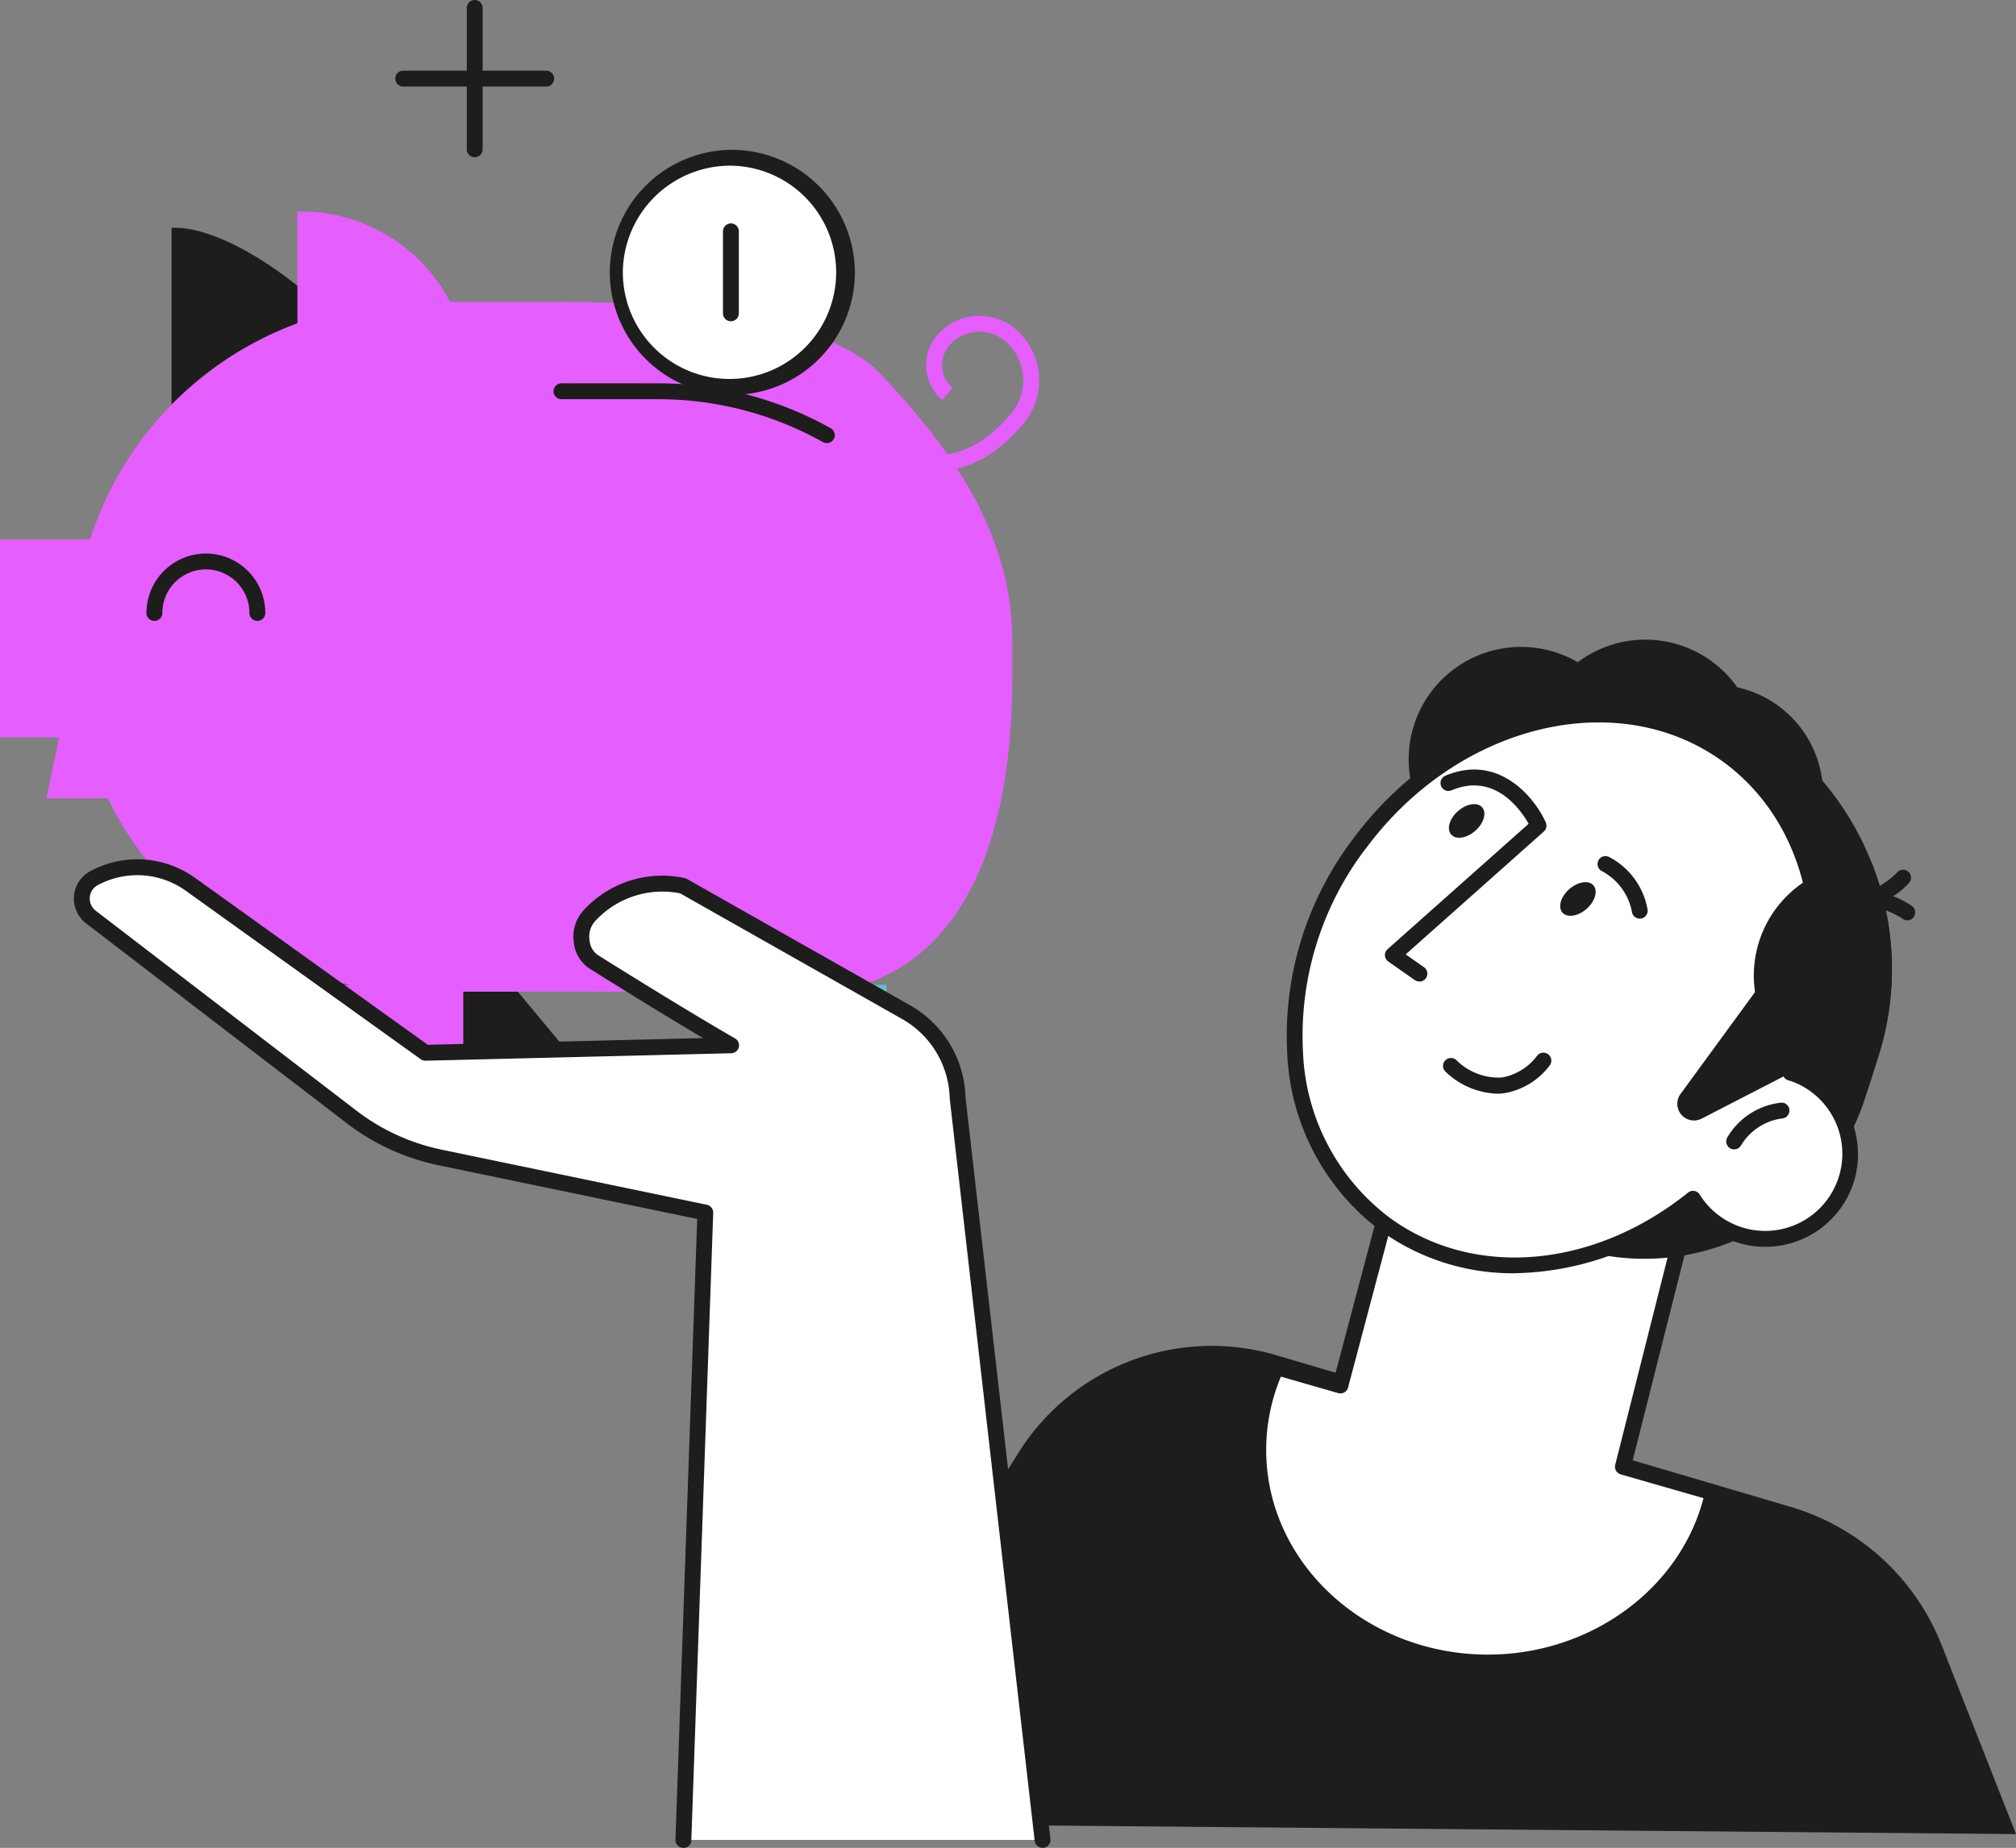
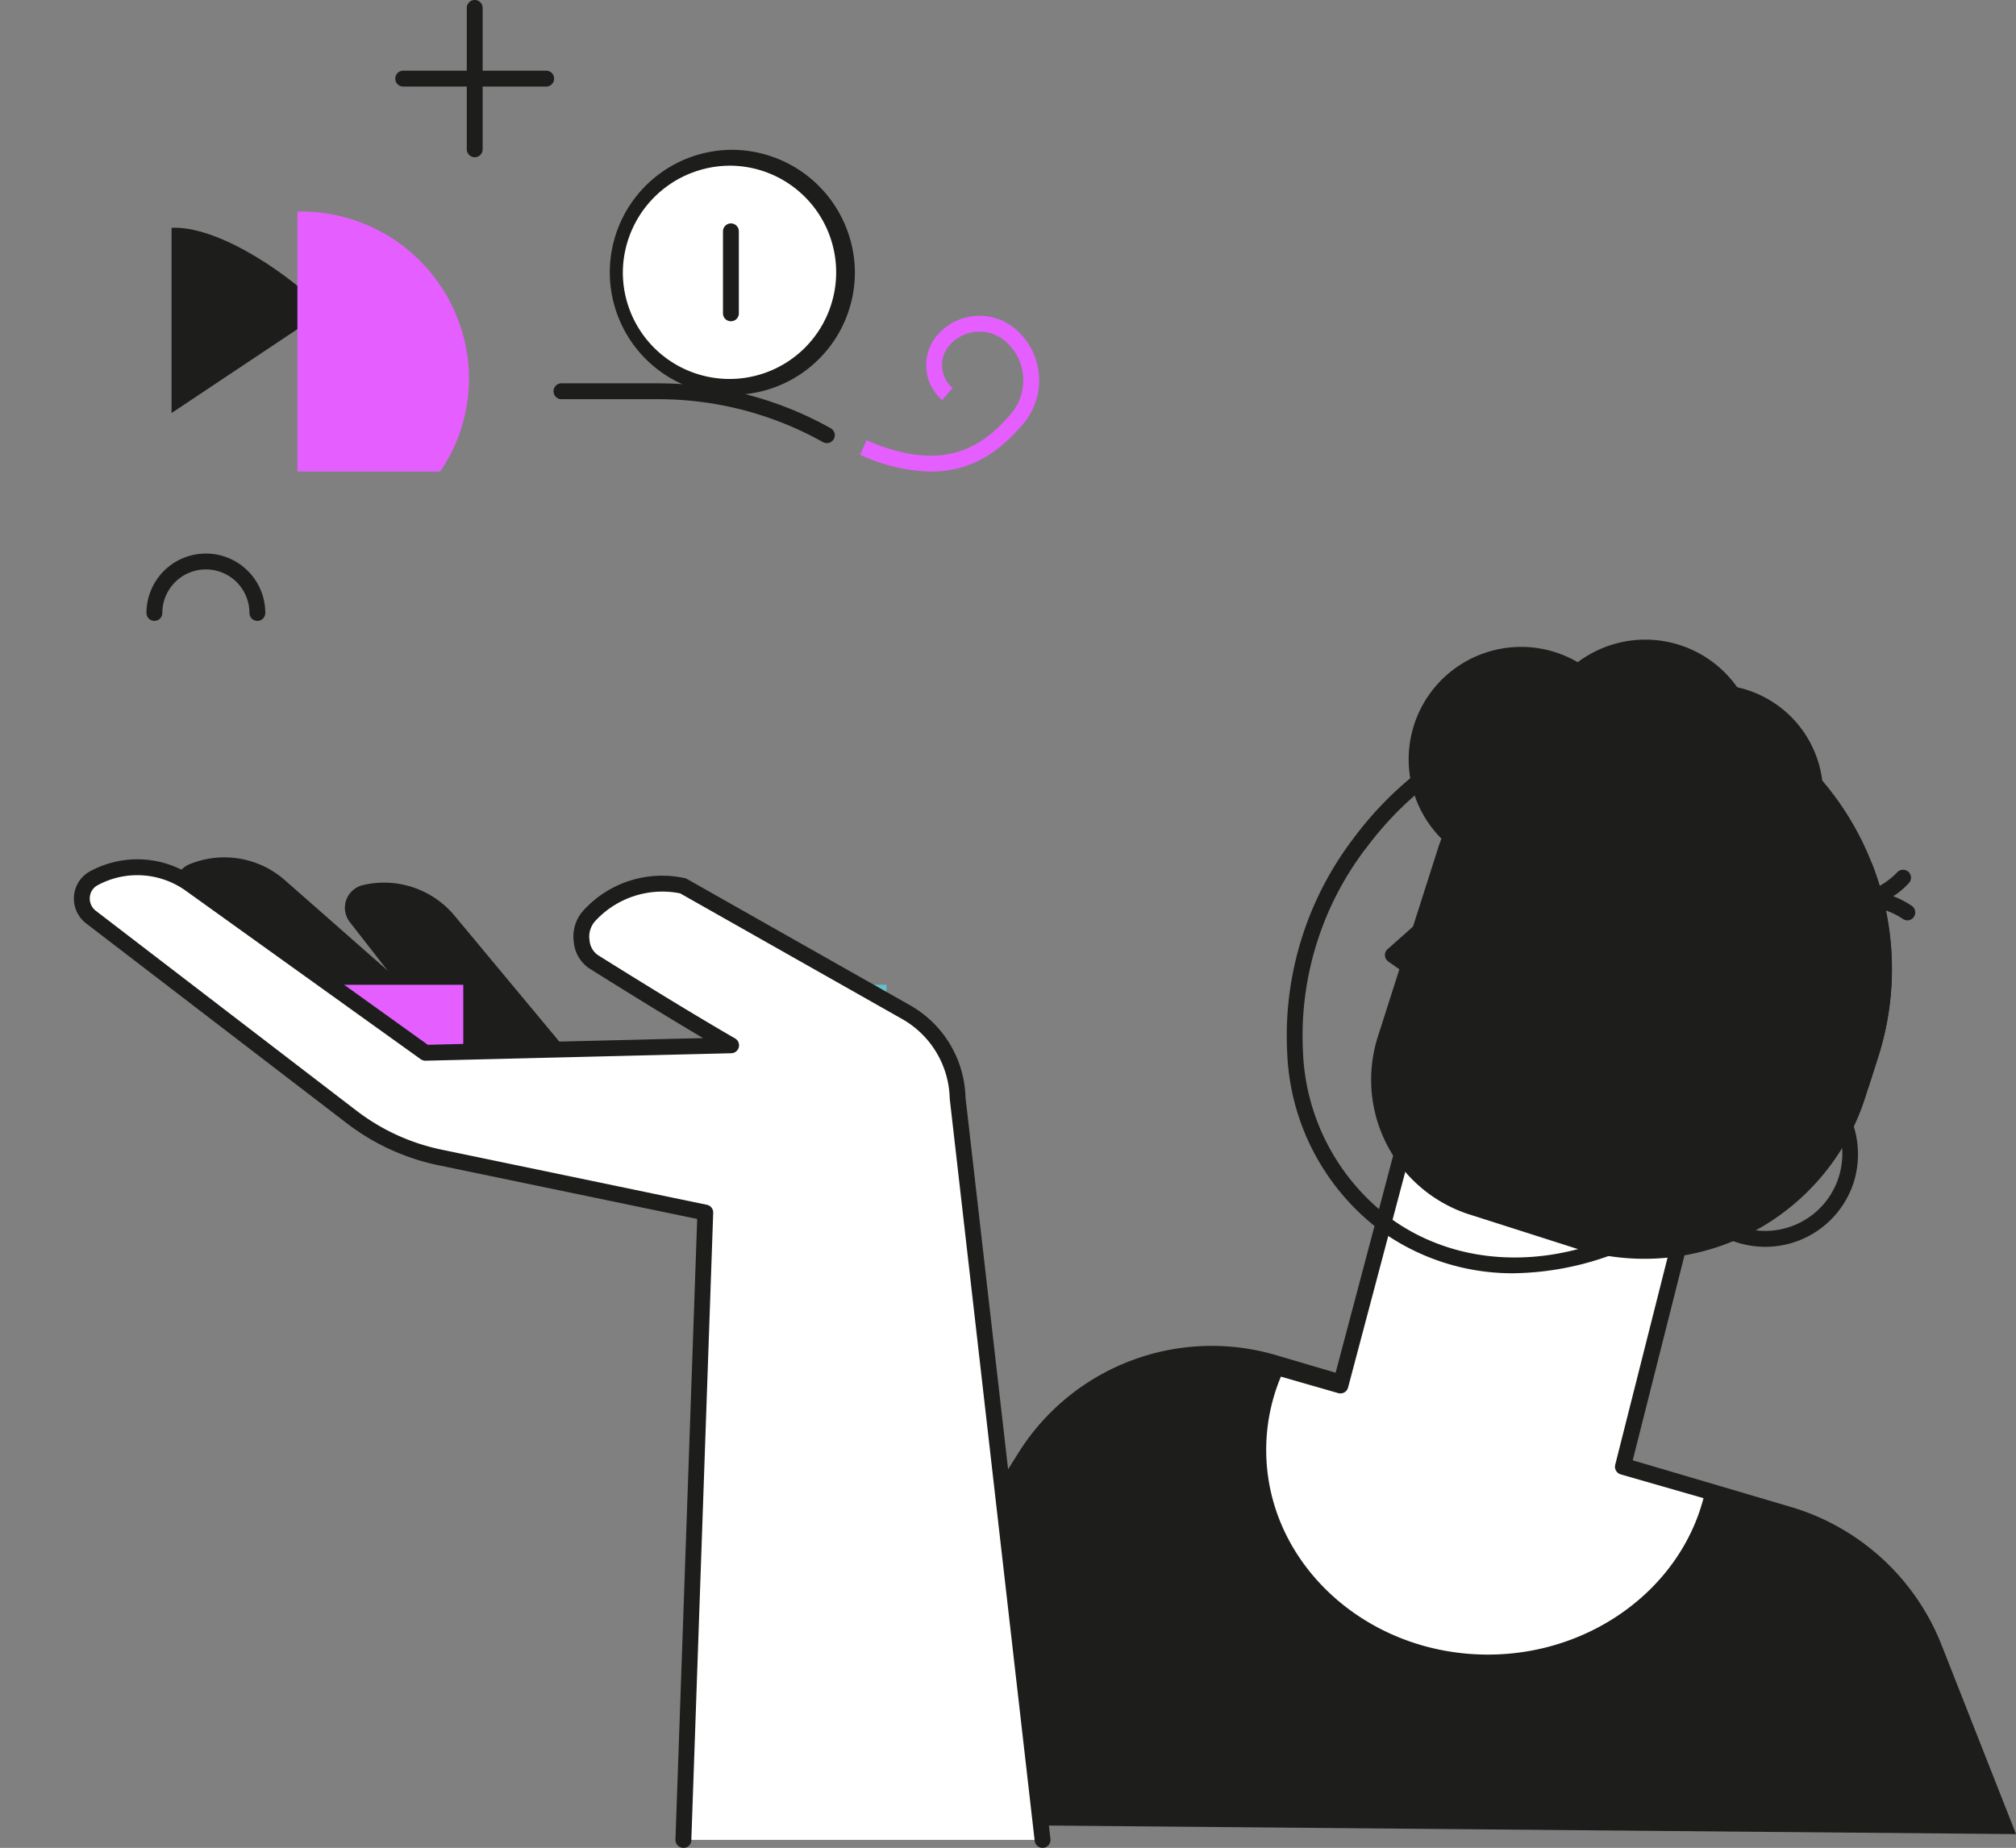
<svg xmlns="http://www.w3.org/2000/svg" width="166.992" height="153.088" viewBox="0 0 166.992 153.088">
  <rect x="0" y="0" width="166.992" height="153.088" fill="#808080" stroke="none" />
  <g id="Groupe_6" data-name="Groupe 6" transform="translate(-1161.988 -84.956)">
    <path id="Tracé_276" data-name="Tracé 276" d="M407.687,85.384l19.2-30.565a18.9,18.9,0,0,1,21.361-8.232L491.016,59.2a19.309,19.309,0,0,1,12.448,11.5L509.6,86.282Z" transform="translate(819.384 150.62)" fill="#1d1d1b" />
    <path id="Tracé_277" data-name="Tracé 277" d="M407.367,51.263,394.758,35.078a1.929,1.929,0,0,1,1.076-3.063,7.6,7.6,0,0,1,7.6,2.532l15.133,18.191Z" transform="translate(796.207 126.27)" fill="#1d1d1b" />
    <path id="Tracé_278" data-name="Tracé 278" d="M404.782,48.845,389.821,34.8a1.929,1.929,0,0,1,.589-3.192,7.6,7.6,0,0,1,7.9,1.328l17.767,15.629Z" transform="translate(787.281 124.943)" fill="#1d1d1b" />
    <rect id="Rectangle_4" data-name="Rectangle 4" width="11.845" height="8.536" transform="translate(1188.518 166.541)" fill="#e55eff" />
    <rect id="Rectangle_5" data-name="Rectangle 5" width="11.845" height="8.536" transform="translate(1223.57 166.541)" fill="#61c1cd" />
    <path id="Tracé_279" data-name="Tracé 279" d="M401.8,18.877c-2.551-2.716-8.415-6.888-12.459-6.888-.082,0-.159.011-.238.011V27.341Z" transform="translate(787.095 91.832)" fill="#1d1d1b" />
-     <path id="Tracé_280" data-name="Tracé 280" d="M408.537,16.013a28.313,28.313,0,0,0-17.162,17.9h-7.463v16.4h4.9l-1.059,5.056h5.095A28.43,28.43,0,0,0,410.1,70.135a28.722,28.722,0,0,0,8.4,1.248h32.3s16.968,1.985,16.968-26.155V42.343c0-9.009-5.163-16.059-10.956-22.172-6.094-6.428-27.285-5.93-27.285-5.93H421Z" transform="translate(778.075 95.73)" fill="#e55eff" />
    <path id="Tracé_281" data-name="Tracé 281" d="M397.53,27.4a.655.655,0,0,1-.657-.657,3.607,3.607,0,0,0-7.214,0,.657.657,0,0,1-1.314,0,4.921,4.921,0,0,1,9.842,0,.655.655,0,0,1-.657.657" transform="translate(785.776 108.994)" fill="#1d1d1b" />
    <path id="Tracé_282" data-name="Tracé 282" d="M404.736,33.043a13.642,13.642,0,0,0,2.39-7.728A13.9,13.9,0,0,0,393.147,11.5c-.079,0-.156.008-.235.011V33.043Z" transform="translate(793.711 90.979)" fill="#e55eff" />
    <path id="Tracé_283" data-name="Tracé 283" d="M398.694,18.123a.656.656,0,0,1-.657-.657V5.755a.657.657,0,0,1,1.314,0V17.466a.655.655,0,0,1-.657.657" transform="translate(802.616 79.858)" fill="#1d1d1b" />
    <path id="Tracé_284" data-name="Tracé 284" d="M408.376,8.551H396.53a.657.657,0,1,1,0-1.314h11.845a.657.657,0,0,1,0,1.314" transform="translate(798.856 83.575)" fill="#1d1d1b" />
    <path id="Tracé_285" data-name="Tracé 285" d="M415.8,27.564a14.755,14.755,0,0,1-5.861-1.393l.526-1.207c6.472,2.817,9.675.482,11.952-2.174a4.272,4.272,0,0,0-.457-6.028,3.293,3.293,0,0,0-4.637.353,2.5,2.5,0,0,0,.268,3.523l-.857,1a3.814,3.814,0,0,1-.408-5.377,4.609,4.609,0,0,1,6.491-.5,5.591,5.591,0,0,1,.6,7.884c-1.681,1.955-3.972,3.917-7.616,3.917" transform="translate(823.299 96.463)" fill="#e55eff" />
    <path id="Tracé_286" data-name="Tracé 286" d="M412.128,28.857a9.493,9.493,0,1,1,9.612-9.494,9.56,9.56,0,0,1-9.612,9.494" transform="translate(810.404 88.153)" fill="#fff" />
    <path id="Tracé_287" data-name="Tracé 287" d="M412.545,9.632A10.15,10.15,0,1,0,422.814,19.78,10.208,10.208,0,0,0,412.545,9.632m0,1.314a8.835,8.835,0,1,1-8.952,8.834,8.9,8.9,0,0,1,8.952-8.834" transform="translate(809.987 87.736)" fill="#1d1d1b" />
    <path id="Tracé_288" data-name="Tracé 288" d="M406.446,19.965a.655.655,0,0,1-.657-.657V12.516a.657.657,0,0,1,1.314,0v6.792a.655.655,0,0,1-.657.657" transform="translate(816.086 91.606)" fill="#1d1d1b" />
    <path id="Tracé_289" data-name="Tracé 289" d="M423.292,21.649a.671.671,0,0,1-.323-.085A27.926,27.926,0,0,0,411.516,18.1c-.745-.057-1.492-.085-2.22-.085h-7.977a.657.657,0,0,1,0-1.314H409.3c.761,0,1.544.03,2.321.088a29.149,29.149,0,0,1,12,3.633.657.657,0,0,1-.32,1.232" transform="translate(807.176 100.012)" fill="#1d1d1b" />
    <path id="Tracé_290" data-name="Tracé 290" d="M459.934,42.154l-23.184-6.1-7.958,30.037-5.3-1.528a16.468,16.468,0,0,0-1.5,6.874c0,9.721,8.516,17.6,19.026,17.6,9.2,0,16.874-6.042,18.643-14.074l-7.465-2.146Z" transform="translate(844.229 133.648)" fill="#fff" />
    <path id="Tracé_291" data-name="Tracé 291" d="M424.278,65.773a15.719,15.719,0,0,0-1.218,6.08c0,9.343,8.24,16.948,18.369,16.948,8.478,0,15.883-5.415,17.854-12.96l-6.858-1.971a.658.658,0,0,1-.455-.794l7.586-30.034-21.92-5.768-7.794,29.4a.658.658,0,0,1-.309.405.668.668,0,0,1-.506.06Zm17.151,24.342c-10.854,0-19.683-8.194-19.683-18.262a17.033,17.033,0,0,1,1.563-7.145.658.658,0,0,1,.78-.356l4.657,1.339L436.534,36.3a.651.651,0,0,1,.8-.465l23.182,6.1a.656.656,0,0,1,.474.794L453.4,72.784l6.849,1.971a.652.652,0,0,1,.46.772c-1.859,8.451-9.97,14.589-19.283,14.589" transform="translate(843.812 133.23)" fill="#1d1d1b" />
    <path id="Tracé_292" data-name="Tracé 292" d="M433.531,69.267l8.725,2.787a19.2,19.2,0,0,0,24.058-12.407l1.1-3.455a24.036,24.036,0,0,0-15.536-30.124l-2.056,3.154a15.068,15.068,0,0,0-18.886,9.735l-4.985,15.612a11.724,11.724,0,0,0,7.578,14.7" transform="translate(850.161 116.295)" fill="#1d1d1b" />
    <path id="Tracé_293" data-name="Tracé 293" d="M432.891,32.12a9.055,9.055,0,1,0,11.38-5.869,9.054,9.054,0,0,0-11.38,5.869" transform="translate(862.427 115.861)" fill="#1d1d1b" />
    <path id="Tracé_294" data-name="Tracé 294" d="M439.982,27.343a20.388,20.388,0,0,1,11,23.965,14.047,14.047,0,0,1-8.13-.153c-7.175-2.291-11.221-9.686-9.039-16.51a12.583,12.583,0,0,1,6.165-7.3" transform="translate(863.76 118.51)" fill="#1d1d1b" />
    <path id="Tracé_295" data-name="Tracé 295" d="M450.7,33.308a20.383,20.383,0,0,1-11.769,23.6,14.034,14.034,0,0,1-4.98-6.431c-2.71-7.025.506-14.813,7.194-17.392a12.59,12.59,0,0,1,9.554.224" transform="translate(863.342 127.035)" fill="#1d1d1b" />
    <path id="Tracé_296" data-name="Tracé 296" d="M430.7,32.057a9.055,9.055,0,1,0,11.38-5.869,9.054,9.054,0,0,0-11.38,5.869" transform="translate(858.615 115.751)" fill="#1d1d1b" />
    <path id="Tracé_297" data-name="Tracé 297" d="M426.98,31.155a9.313,9.313,0,1,0,11.706-6.036,9.312,9.312,0,0,0-11.706,6.036" transform="translate(852.135 113.872)" fill="#1d1d1b" />
    <path id="Tracé_298" data-name="Tracé 298" d="M430.739,30.933A9.313,9.313,0,1,0,442.445,24.9a9.312,9.312,0,0,0-11.706,6.036" transform="translate(858.666 113.489)" fill="#1d1d1b" />
    <path id="Tracé_299" data-name="Tracé 299" d="M445.467,34.5a.657.657,0,0,1-.386-.126c-.025-.016-2.472-1.749-4.711-.6a.659.659,0,0,1-.6-1.174c2.962-1.514,5.957.621,6.083.715a.658.658,0,0,1-.389,1.188" transform="translate(874.512 126.702)" fill="#1d1d1b" />
    <path id="Tracé_300" data-name="Tracé 300" d="M441.122,34.673a4.931,4.931,0,0,1-1.248-.162.658.658,0,1,1,.334-1.273c2.431.638,4.451-1.58,4.47-1.6a.658.658,0,0,1,.983.876,6.713,6.713,0,0,1-4.539,2.16" transform="translate(874.455 125.593)" fill="#1d1d1b" />
-     <path id="Tracé_301" data-name="Tracé 301" d="M428.412,37.5c7.868-10.7,21.575-14,30.614-7.353,7.641,5.617,9.5,16.538,5.141,26.248a6.542,6.542,0,0,1,.649.23,7.053,7.053,0,0,1-4.895,13.214,7.01,7.01,0,0,1-3.824-2.995c-7.862,6.313-18.243,7.449-25.563,2.07-9.04-6.644-9.99-20.71-2.122-31.414" transform="translate(846.131 117.418)" fill="#fff" />
    <path id="Tracé_302" data-name="Tracé 302" d="M429.361,38.3h0A25.616,25.616,0,0,0,424.206,55.1a18.082,18.082,0,0,0,7.137,13.7c6.931,5.1,16.883,4.273,24.758-2.048a.654.654,0,0,1,.969.164,6.39,6.39,0,1,0,7.906-9.269,5.164,5.164,0,0,0-.589-.205.661.661,0,0,1-.4-.359.651.651,0,0,1,0-.539c4.339-9.661,2.313-20.124-4.93-25.451-8.73-6.414-22.051-3.178-29.692,7.216M441.74,73.433a18.674,18.674,0,0,1-11.177-3.581A19.373,19.373,0,0,1,422.9,55.184a26.947,26.947,0,0,1,5.4-17.663c8.07-10.98,22.215-14.342,31.534-7.493,7.58,5.574,9.85,16.343,5.634,26.39l.022.008a7.8,7.8,0,0,1,4.394,9.275,7.693,7.693,0,0,1-13.513,2.5,24.311,24.311,0,0,1-14.63,5.229" transform="translate(845.713 117.007)" fill="#1d1d1b" />
    <path id="Tracé_303" data-name="Tracé 303" d="M433.31,34.006c-.709.624-1.607.761-2,.309s-.145-1.322.567-1.944,1.607-.764,2-.312.142,1.322-.567,1.946" transform="translate(860.1 126.245)" fill="#1d1d1b" />
    <path id="Tracé_304" data-name="Tracé 304" d="M429.943,31.644c-.709.624-1.607.761-2,.309s-.145-1.322.567-1.944,1.607-.764,2-.312.142,1.322-.567,1.946" transform="translate(854.25 122.14)" fill="#1d1d1b" />
    <path id="Tracé_305" data-name="Tracé 305" d="M435.758,36.193a.661.661,0,0,1-.654-.594,4.829,4.829,0,0,0-2.5-3.351.659.659,0,0,1,.591-1.177,6.092,6.092,0,0,1,3.217,4.4.657.657,0,0,1-.589.72l-.066,0" transform="translate(862.055 124.868)" fill="#1d1d1b" />
    <path id="Tracé_306" data-name="Tracé 306" d="M428.664,45.946a.653.653,0,0,1-.375-.118L426.1,44.295a.653.653,0,0,1-.06-1.029l11.681-10.386c-.665-1.177-2.817-4.273-6.379-2.773a.657.657,0,1,1-.512-1.21c4.358-1.84,7.342,1.725,8.309,3.865a.658.658,0,0,1-.161.761L427.536,43.7l1.506,1.054a.657.657,0,0,1-.378,1.2" transform="translate(850.889 120.322)" fill="#1d1d1b" />
-     <path id="Tracé_307" data-name="Tracé 307" d="M443.166,34.089,434.928,45.36A1.383,1.383,0,0,0,436.68,47.4l7.405-3.819Z" transform="translate(866.259 130.232)" fill="#1d1d1b" />
    <path id="Tracé_308" data-name="Tracé 308" d="M436.8,42.337a.65.65,0,0,1-.328-.088.661.661,0,0,1-.241-.9,5.916,5.916,0,0,1,4.46-2.883.646.646,0,0,1,.684.63.654.654,0,0,1-.63.682,4.681,4.681,0,0,0-3.375,2.228.658.658,0,0,1-.569.329" transform="translate(868.835 137.84)" fill="#1d1d1b" />
    <path id="Tracé_309" data-name="Tracé 309" d="M446.739,31.232a23.845,23.845,0,0,1,.534,16l-.829,2.6a9.307,9.307,0,1,1,.3-18.6" transform="translate(870.304 125.251)" fill="#1d1d1b" />
    <path id="Tracé_310" data-name="Tracé 310" d="M432.016,40.352a6.512,6.512,0,0,1-4.21-1.8.658.658,0,0,1,.857-1,4.957,4.957,0,0,0,3.786,1.459,4.67,4.67,0,0,0,2.9-1.777.658.658,0,0,1,1.079.756,5.958,5.958,0,0,1-3.8,2.324,4.569,4.569,0,0,1-.61.038" transform="translate(853.943 135.212)" fill="#1d1d1b" />
    <path id="Tracé_311" data-name="Tracé 311" d="M436.215,111.917l1.812-51.97-21.991-4.572a17.9,17.9,0,0,1-7.276-3.332L387.147,35.468a1.926,1.926,0,0,1,.241-3.219,7.6,7.6,0,0,1,8.018.52l19.439,13.94,25.325-.619c-3.912-2.261-8.593-5.166-11.407-6.937a2.626,2.626,0,0,1-.34-3.8,8.174,8.174,0,0,1,7.766-2.478l18.5,10.477a8.358,8.358,0,0,1,4.235,7.071l7.041,61.491Z" transform="translate(782.378 125.467)" fill="#fff" />
    <path id="Tracé_312" data-name="Tracé 312" d="M466.388,113a.664.664,0,0,1-.654-.583l-7.038-61.494a7.777,7.777,0,0,0-3.906-6.57L436.367,33.923a7.553,7.553,0,0,0-7.055,2.316,1.917,1.917,0,0,0-.452,1.552,1.657,1.657,0,0,0,.668,1.229c2.538,1.593,7.386,4.607,11.391,6.923a.658.658,0,0,1-.315,1.226l-25.325.619a.7.7,0,0,1-.4-.123l-19.437-13.94a6.9,6.9,0,0,0-7.326-.476,1.231,1.231,0,0,0-.649,1,1.278,1.278,0,0,0,.5,1.12l21.613,16.576a17.389,17.389,0,0,0,7.011,3.208l21.991,4.572a.654.654,0,0,1,.523.665l-1.812,51.973a.635.635,0,0,1-.679.635.658.658,0,0,1-.635-.682l1.8-51.417L416.32,56.443a18.719,18.719,0,0,1-7.542-3.455L387.165,36.414a2.59,2.59,0,0,1-1.007-2.272,2.556,2.556,0,0,1,1.339-2.05,8.2,8.2,0,0,1,8.714.567L415.466,46.47l22.8-.556c-3.534-2.094-7.3-4.438-9.434-5.779a2.939,2.939,0,0,1-1.276-2.193,3.21,3.21,0,0,1,.821-2.625,8.812,8.812,0,0,1,8.38-2.653.6.6,0,0,1,.175.068l18.5,10.474a9.06,9.06,0,0,1,4.572,7.624l7.036,61.437a.659.659,0,0,1-.578.728l-.077,0" transform="translate(781.96 125.043)" fill="#1d1d1b" />
  </g>
</svg>